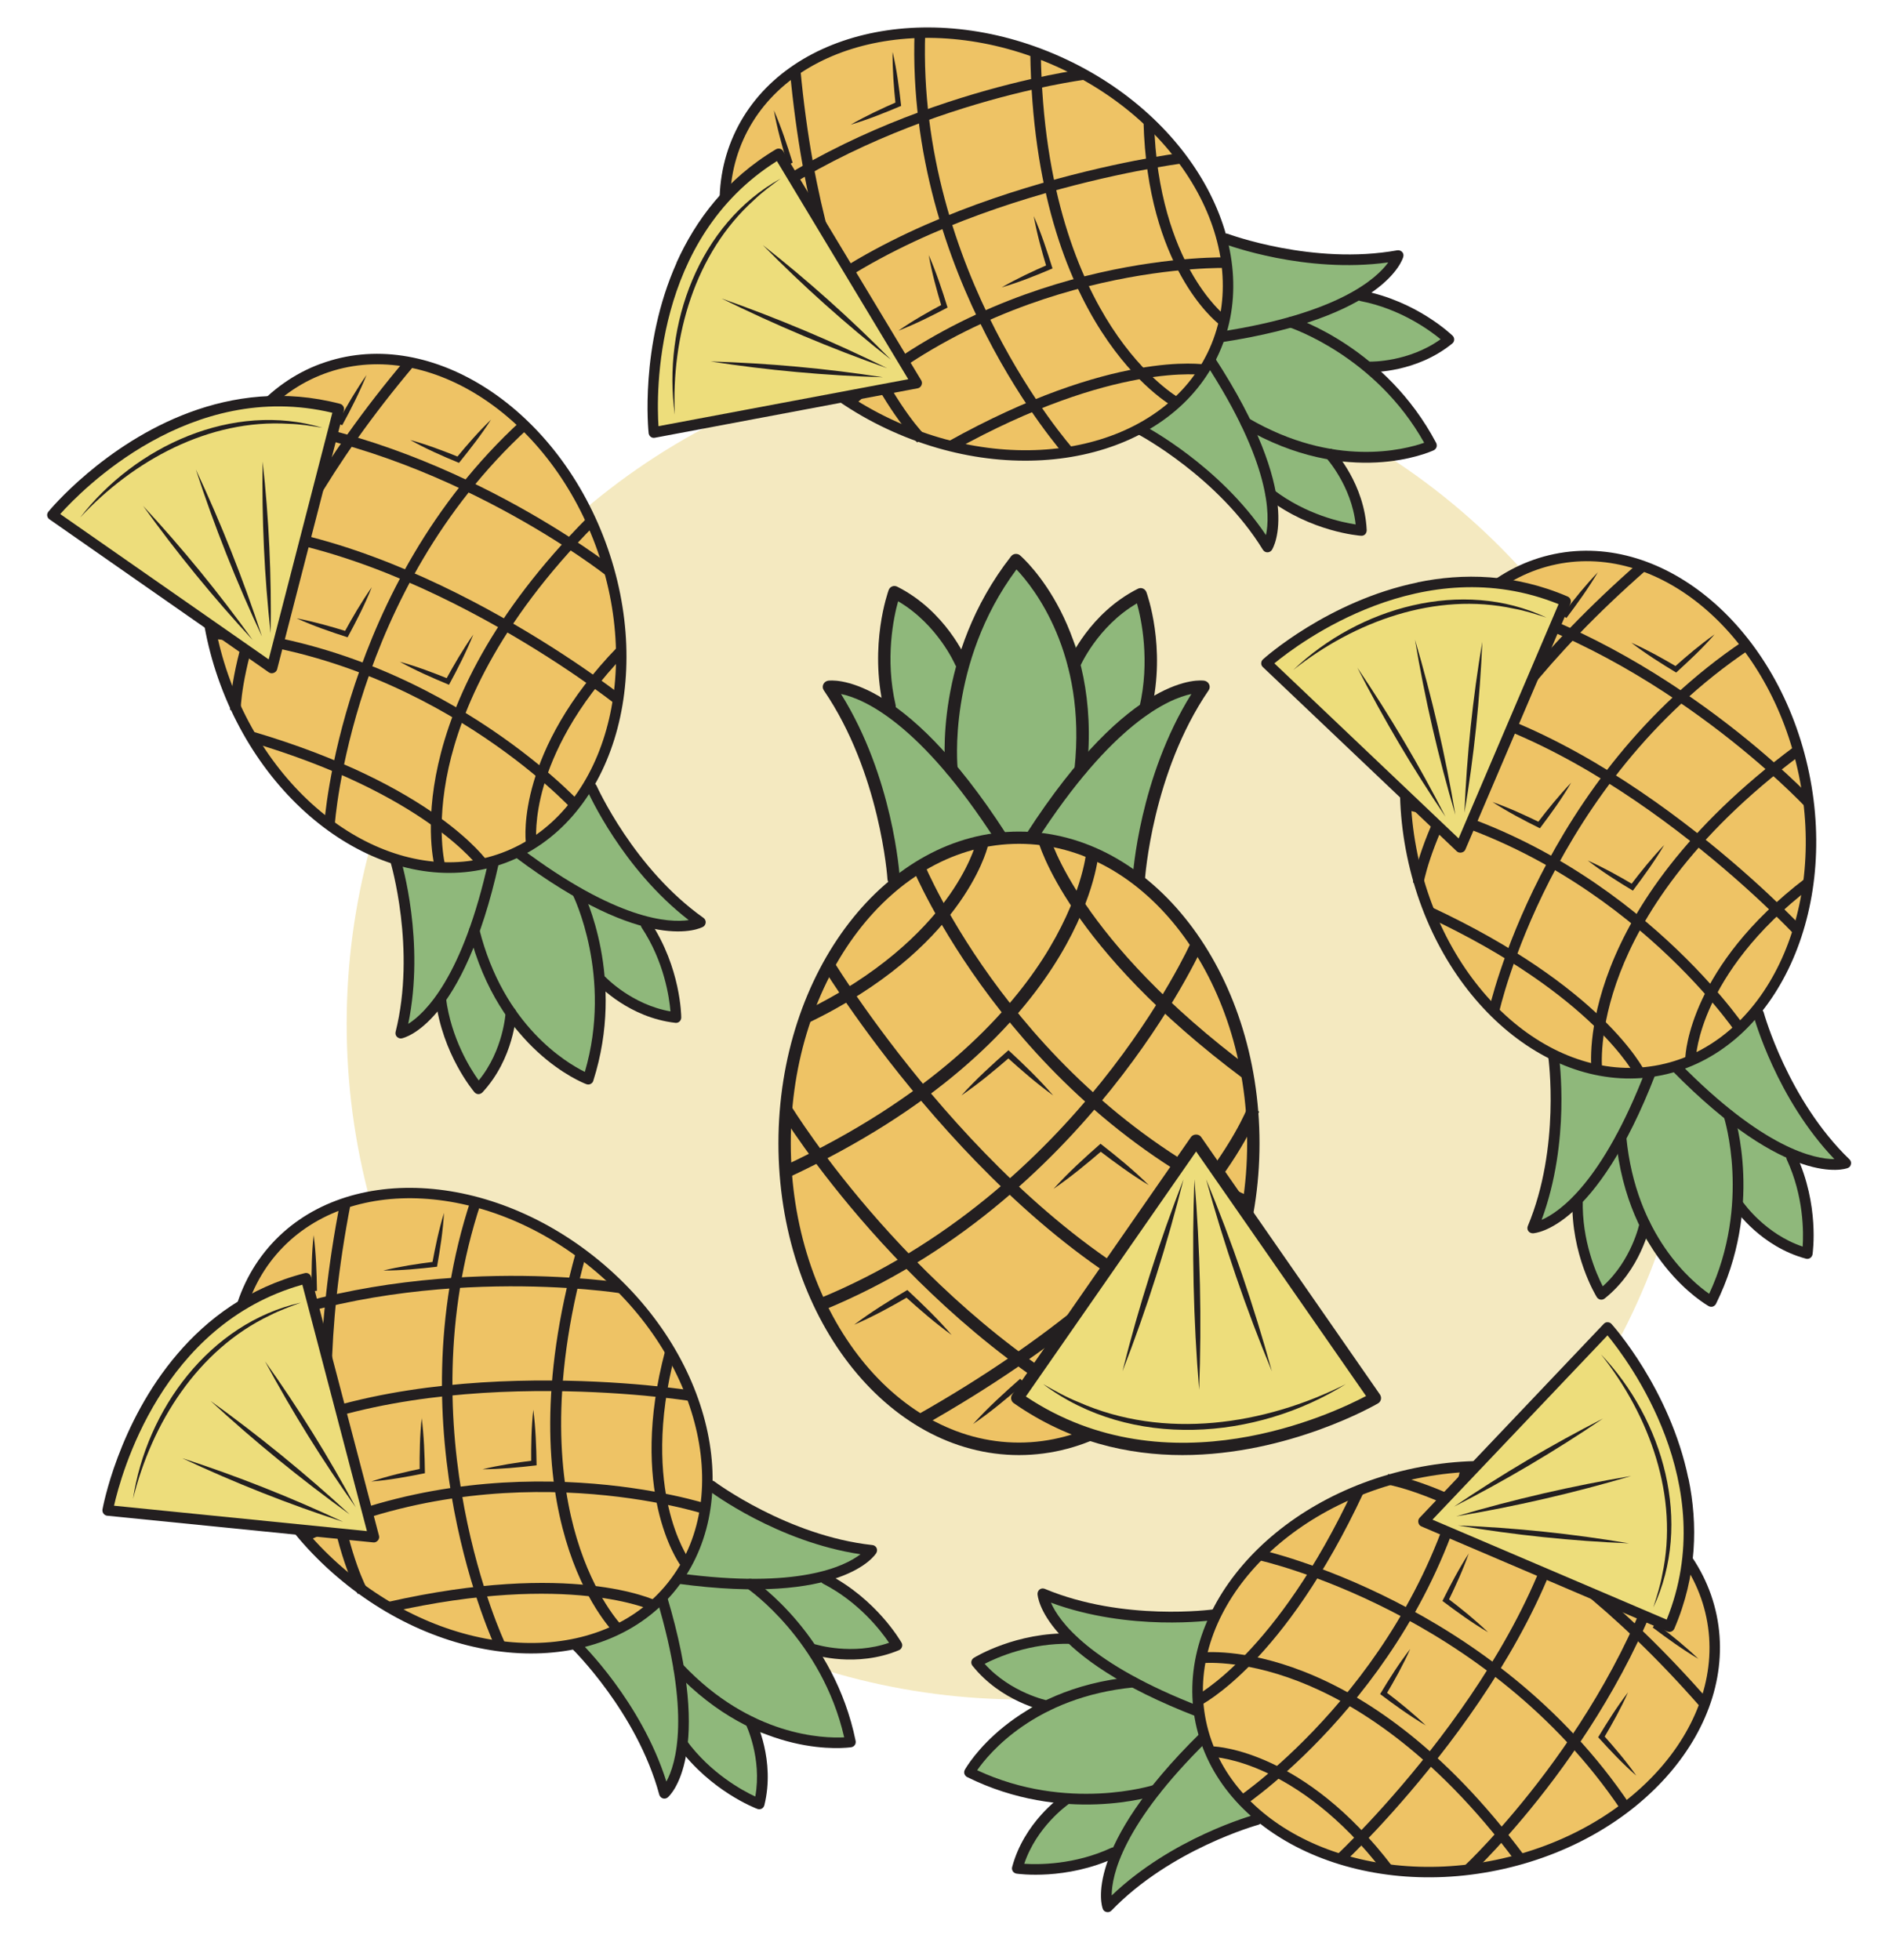
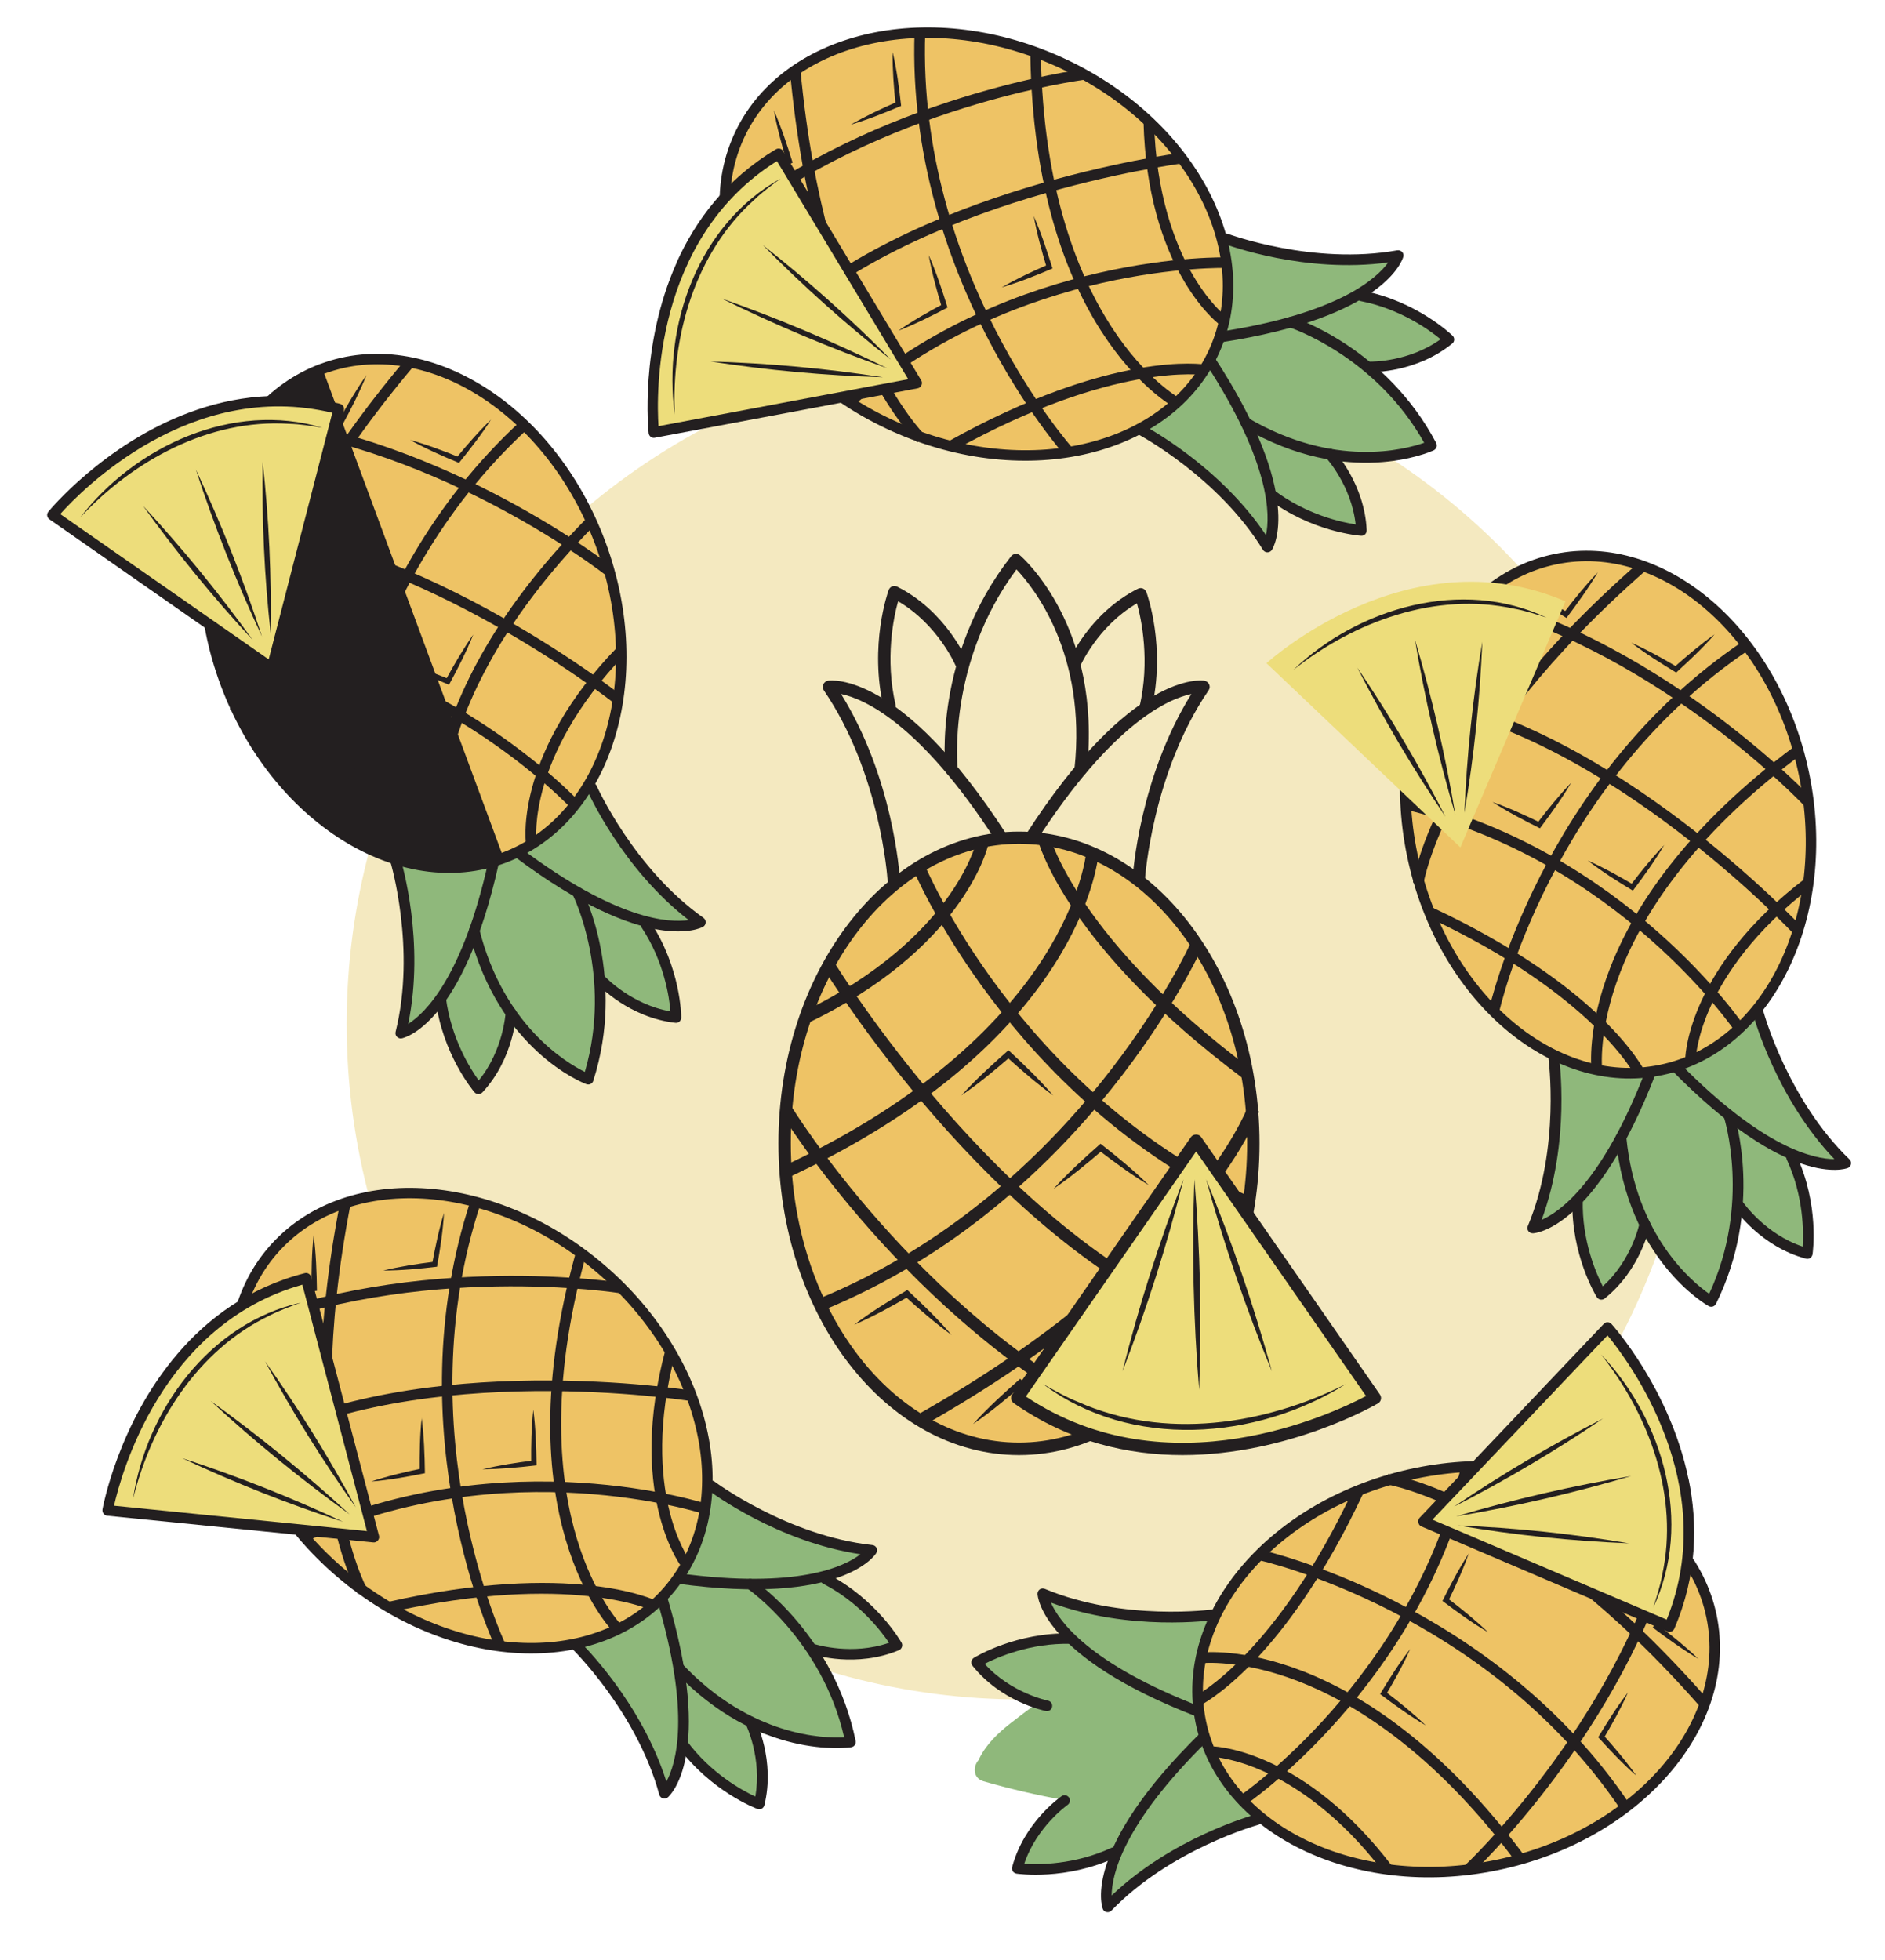
<svg xmlns="http://www.w3.org/2000/svg" id="Layer_1" viewBox="0 0 143.33 148.98">
  <defs>
    <style>.cls-1{fill:#eec365;}.cls-2{fill:#f4e9c0;}.cls-3{fill:#eddd7b;}.cls-4{fill:#8fb87b;}.cls-5{fill:#231f20;}</style>
  </defs>
  <circle class="cls-2" cx="77.71" cy="77.85" r="51.35" />
  <g>
-     <path class="cls-4" d="M89.12,52.36c-.65,.5-1.34,.96-2.06,1.38,.03-.1,.05-.2,.07-.29,.16-.8,.27-1.61,.33-2.42,.12-1.6,0-3.19-.29-4.77-.16-.86-1.4-1.14-1.96-.52-1.12,1.24-2.17,2.55-3.17,3.89-.41-.88-.81-1.75-1.24-2.62-.62-1.24-1.38-2.46-2.48-3.33-.04-.03-.08-.05-.12-.08-.45-.64-1.5-.87-1.96,.02-1.15,2.18-2.18,4.43-3.1,6.72-.33-.58-.67-1.16-1.04-1.72-.75-1.15-1.6-2.23-2.64-3.13-.59-.51-1.82-.43-1.96,.52-.38,2.51-.52,5.04-.38,7.57-.63-.39-1.25-.81-1.84-1.26-1.06-.8-2.41,.96-1.42,1.85,.69,.62,1.27,1.31,1.71,2.13,.51,.95,.71,2.02,.93,3.06,.48,2.3,.95,4.61,1.43,6.91,.16,.75,1.11,1.07,1.73,.7,4.53-2.67,10.76-3.91,15.16-.25,.8,.67,1.93,.22,2.01-.83,.31-4.24,1.68-8.34,3.94-11.95,.59-.94-.65-2.35-1.61-1.61Z" />
    <g>
      <ellipse class="cls-1" cx="77.48" cy="86.91" rx="17.82" ry="23.23" />
      <path class="cls-5" d="M77.48,110.62c-10.09,0-18.29-10.63-18.29-23.7s8.21-23.7,18.29-23.7,18.29,10.63,18.29,23.7-8.21,23.7-18.29,23.7Zm0-46.47c-9.57,0-17.35,10.21-17.35,22.76s7.78,22.76,17.35,22.76,17.35-10.21,17.35-22.76-7.78-22.76-17.35-22.76Z" />
    </g>
    <path class="cls-5" d="M94.76,91.89c-18.09-8.37-25.31-25.75-25.38-25.92l.87-.35c.07,.17,7.15,17.22,24.9,25.42l-.39,.85Z" />
    <path class="cls-5" d="M91.76,100.87c-16.36-6.41-29-27.02-29.13-27.23l.8-.49c.12,.2,12.6,20.55,28.67,26.84l-.34,.88Z" />
    <path class="cls-5" d="M84.74,108.43c-15.7-8.07-25.28-23.69-25.38-23.85l.8-.49c.09,.15,9.54,15.55,25,23.5l-.43,.84Z" />
    <path class="cls-5" d="M94.55,82.01c-13.42-10.02-15.57-17.88-15.65-18.21l.91-.24c.02,.08,2.19,7.91,15.31,17.7l-.56,.75Z" />
    <path class="cls-5" d="M62.53,99.64l-.36-.87c19.79-8.08,28.32-26.97,28.4-27.16l.86,.38c-.09,.19-8.76,19.43-28.91,27.65Z" />
    <path class="cls-5" d="M59.96,89.51l-.4-.85c11.3-5.26,16.96-11.47,19.72-15.75,2.98-4.63,3.31-8.06,3.31-8.1l.94,.08c-.05,.58-1.43,14.31-23.57,24.62Z" />
    <path class="cls-5" d="M61.43,77.79l-.41-.85c5.86-2.81,9.14-6.15,10.85-8.45,1.85-2.49,2.33-4.35,2.33-4.37l.91,.22c-.08,.32-2.04,7.86-13.69,13.44Z" />
    <path class="cls-5" d="M70.14,108.42l-.46-.82c20.73-11.71,25.14-23.31,25.18-23.42l.88,.32c-.17,.48-4.53,12.02-25.6,23.92Z" />
    <path class="cls-5" d="M73.1,83.28c1.11-1.23,2.34-2.35,3.58-3.44,1.18,1.09,2.34,2.21,3.4,3.44-1.26-.91-2.42-1.92-3.56-2.95h.31c-1.2,1.04-2.42,2.06-3.73,2.95h0Z" />
    <path class="cls-5" d="M80.11,90.38c1.11-1.23,2.33-2.34,3.57-3.43,1.27,.99,2.52,2.01,3.67,3.15-1.33-.8-2.58-1.72-3.81-2.66h.3c-1.2,1.03-2.42,2.04-3.73,2.94h0Z" />
    <path class="cls-5" d="M64.95,100.71c1.28-.97,2.66-1.82,4.04-2.64,1.17,1.09,2.32,2.2,3.37,3.42-1.26-.91-2.42-1.92-3.56-2.95l.28,.03c-1.34,.78-2.71,1.53-4.13,2.14h0Z" />
    <path class="cls-5" d="M73.99,108.26c1.11-1.23,2.34-2.35,3.58-3.44,1.18,1.09,2.34,2.21,3.4,3.44-1.26-.91-2.42-1.92-3.56-2.95h.31c-1.2,1.04-2.42,2.06-3.73,2.95h0Z" />
    <path class="cls-5" d="M67.95,67.28c-.25,0-.45-.19-.47-.44,0-.08-.55-8.08-4.84-14.36-.09-.13-.11-.3-.04-.45s.2-.25,.36-.28c.22-.03,5.57-.74,13.56,11.67,.14,.22,.08,.51-.14,.65-.22,.14-.51,.08-.65-.14-5.78-8.97-10.05-10.81-11.78-11.17,3.95,6.33,4.45,13.69,4.47,14.02,.02,.26-.18,.48-.44,.5h-.03Z" />
    <path class="cls-5" d="M86.59,67.28h-.03c-.26-.02-.46-.24-.44-.5,.02-.32,.52-7.69,4.47-14.02-1.73,.36-6,2.2-11.78,11.17-.14,.22-.43,.28-.65,.14-.22-.14-.28-.43-.14-.65,8-12.42,13.34-11.71,13.56-11.67,.16,.03,.29,.13,.36,.28s.05,.32-.04,.45c-4.29,6.27-4.83,14.28-4.84,14.36-.02,.25-.22,.44-.47,.44Z" />
    <path class="cls-5" d="M72.36,58.97c-.24,0-.44-.18-.47-.42-.04-.35-.9-8.73,4.99-16.26,.08-.1,.2-.17,.33-.18,.13-.01,.26,.03,.35,.11,.26,.22,6.25,5.55,5.08,16.33-.03,.26-.26,.44-.52,.42-.26-.03-.44-.26-.42-.52,.95-8.78-3.15-13.84-4.41-15.16-5.3,7.13-4.48,15.08-4.47,15.16,.03,.26-.16,.49-.42,.52-.02,0-.04,0-.05,0Z" />
    <path class="cls-5" d="M87.1,54.33s-.07,0-.11-.01c-.25-.06-.41-.31-.35-.56,.82-3.52,.15-6.68-.19-7.89-3.02,1.76-4.34,4.82-4.35,4.85-.1,.24-.38,.35-.62,.25-.24-.1-.35-.38-.25-.62,.06-.15,1.61-3.74,5.29-5.59,.12-.06,.26-.07,.38-.02,.12,.05,.22,.15,.27,.28,.06,.17,1.5,4.18,.38,8.95-.05,.22-.24,.36-.46,.36Z" />
    <path class="cls-5" d="M67.65,54.17c-.21,0-.41-.15-.46-.36-1.11-4.77,.32-8.78,.38-8.95,.05-.13,.14-.23,.27-.28,.12-.05,.26-.04,.38,.02,3.68,1.85,5.22,5.44,5.29,5.59,.1,.24-.01,.51-.25,.62-.24,.1-.51-.01-.62-.25-.01-.03-1.34-3.09-4.35-4.85-.34,1.21-1.01,4.36-.19,7.89,.06,.25-.1,.51-.35,.56-.04,0-.07,.01-.11,.01Z" />
    <g>
      <g>
        <path class="cls-3" d="M90.96,86.71l13.6,19.58s-14.7,8.76-27.2,0l13.6-19.58Z" />
        <path class="cls-5" d="M89.92,110.62c-4.11,0-8.61-.99-12.84-3.95-.21-.15-.26-.44-.12-.65l13.6-19.58c.18-.25,.6-.25,.77,0l13.6,19.58c.07,.11,.1,.24,.07,.37-.03,.13-.11,.24-.22,.3-.1,.06-6.74,3.93-14.88,3.93Zm-11.91-4.45c10.83,7.23,23.37,1.28,25.86-.04l-12.92-18.59-12.95,18.63Z" />
      </g>
      <path class="cls-5" d="M102.34,105.22c-6.83,4.28-16.38,5-23.03,0,.88,.5,1.76,1,2.69,1.37,6.51,2.89,14.13,1.76,20.34-1.37h0Z" />
      <path class="cls-5" d="M90.82,89.66c.44,5.31,.56,10.68,.36,16-.44-5.31-.56-10.68-.36-16h0Z" />
      <path class="cls-5" d="M91.71,89.66c1.97,4.74,3.64,9.64,5,14.59-1.97-4.75-3.64-9.64-5-14.59h0Z" />
      <path class="cls-5" d="M89.99,89.66c-1.24,4.95-2.79,9.84-4.64,14.59,1.24-4.95,2.79-9.84,4.64-14.59h0Z" />
    </g>
  </g>
  <g>
    <path class="cls-4" d="M97.09,39.68c-.16-.68-.28-1.38-.35-2.09,.07,.05,.14,.11,.2,.16,.56,.4,1.16,.77,1.77,1.1,1.2,.65,2.49,1.11,3.81,1.44,.72,.18,1.38-.69,1.09-1.35-.58-1.31-1.22-2.58-1.93-3.83,.82,0,1.65-.02,2.47-.06,1.18-.05,2.4-.22,3.46-.77,.04-.02,.07-.04,.1-.07,.66-.12,1.2-.86,.67-1.54-1.3-1.66-2.69-3.25-4.15-4.76,.57-.06,1.13-.12,1.7-.21,1.15-.18,2.3-.47,3.36-.97,.6-.28,.97-1.27,.28-1.71-1.82-1.18-3.75-2.16-5.76-2.94,.52-.36,1.06-.69,1.62-1,1-.55,.09-2.21-.94-1.75-.72,.32-1.46,.53-2.26,.59-.92,.06-1.82-.15-2.71-.35-1.96-.43-3.92-.87-5.88-1.3-.64-.14-1.22,.49-1.15,1.1,.5,4.46-.71,9.75-5.1,11.89-.8,.39-.85,1.42-.05,1.85,3.2,1.72,5.91,4.22,7.93,7.24,.53,.78,2.05,.31,1.81-.69Z" />
    <g>
      <ellipse class="cls-1" cx="74.24" cy="18.56" rx="15.21" ry="19.83" transform="translate(26.94 78.71) rotate(-65.85)" />
      <path class="cls-5" d="M55.79,10.28c3.52-7.85,14.67-10.53,24.84-5.97,10.18,4.56,15.59,14.67,12.07,22.52-3.52,7.85-14.67,10.53-24.84,5.97-10.18-4.56-15.59-14.67-12.07-22.52Zm36.18,16.22c3.34-7.45-1.89-17.08-11.67-21.46-9.77-4.38-20.44-1.89-23.78,5.57-3.34,7.45,1.89,17.08,11.67,21.46,9.77,4.38,20.44,1.89,23.78-5.57Z" />
    </g>
    <path class="cls-5" d="M64.33,30.28c12.83-11.17,28.89-10.72,29.05-10.71l-.03,.8c-.16,0-15.9-.44-28.49,10.51l-.53-.61Z" />
    <path class="cls-5" d="M58.39,24.8c10.7-10.5,31.17-13.15,31.37-13.17l.1,.8c-.2,.03-20.41,2.64-30.91,12.95l-.56-.57Z" />
    <path class="cls-5" d="M54.96,16.7c11.77-9.41,27.27-11.42,27.43-11.44l.1,.8c-.15,.02-15.44,2-27.03,11.27l-.5-.63Z" />
    <path class="cls-5" d="M72.1,33.56c12.49-6.96,19.36-5.88,19.65-5.83l-.13,.79c-.07-.01-6.92-1.06-19.12,5.74l-.39-.7Z" />
    <path class="cls-5" d="M69.55,2.47l.8,.03c-.62,18.23,11.12,31.47,11.23,31.6l-.6,.54c-.12-.13-12.07-13.6-11.44-32.17Z" />
    <path class="cls-5" d="M78.34,4.01h.8c.15,10.63,3.01,17.2,5.38,20.85,2.56,3.94,5.12,5.39,5.15,5.4l-.39,.7c-.43-.24-10.65-6.11-10.94-26.95Z" />
    <path class="cls-5" d="M86.95,9.25l.8-.02c.14,5.55,1.6,9.26,2.79,11.4,1.29,2.31,2.57,3.33,2.59,3.34l-.49,.63c-.22-.17-5.41-4.33-5.69-15.35Z" />
    <path class="cls-5" d="M60.06,5.34l.8-.07c1.88,20.23,9.37,27.71,9.45,27.79l-.56,.58c-.32-.31-7.78-7.72-9.69-28.29Z" />
    <path class="cls-5" d="M78.6,16.42c.57,1.3,1.01,2.64,1.43,3.99-1.27,.54-2.54,1.05-3.87,1.44,1.15-.66,2.34-1.22,3.54-1.74l-.11,.24c-.39-1.3-.75-2.6-.99-3.94h0Z" />
    <path class="cls-5" d="M70.62,19.4c.57,1.29,1.01,2.63,1.43,3.98-1.22,.64-2.45,1.26-3.74,1.76,1.09-.76,2.24-1.41,3.4-2.03l-.1,.24c-.39-1.3-.75-2.6-.99-3.94h0Z" />
    <path class="cls-5" d="M67.88,3.98c.31,1.34,.49,2.7,.64,4.07-1.26,.53-2.52,1.04-3.84,1.43,1.15-.66,2.34-1.22,3.54-1.74l-.12,.21c-.14-1.32-.24-2.64-.23-3.96h0Z" />
    <path class="cls-5" d="M58.84,8.38c.57,1.3,1.01,2.64,1.43,3.99-1.27,.54-2.54,1.05-3.87,1.44,1.15-.66,2.34-1.22,3.54-1.74l-.11,.24c-.39-1.3-.75-2.6-.99-3.94h0Z" />
    <path class="cls-5" d="M92.86,17.99c.09-.19,.31-.29,.51-.21,.06,.02,6.48,2.4,12.87,1.25,.14-.02,.27,.02,.37,.12s.13,.24,.09,.38c-.05,.19-1.37,4.59-13.83,6.49-.22,.03-.42-.12-.46-.34-.03-.22,.12-.42,.34-.46,9-1.37,11.93-4.05,12.81-5.27-6.31,.87-12.22-1.32-12.47-1.41-.21-.08-.31-.31-.23-.52v-.02Z" />
    <path class="cls-5" d="M86.35,32.5v-.02c.11-.2,.36-.27,.55-.17,.24,.13,5.81,3.08,9.36,8.37,.32-1.47,.38-5.44-4.59-13.07-.12-.19-.07-.43,.12-.56,.19-.12,.43-.07,.56,.12,6.88,10.56,4.46,14.48,4.36,14.64-.08,.11-.2,.18-.34,.18s-.26-.07-.34-.19c-3.39-5.53-9.43-8.75-9.49-8.78-.19-.1-.27-.33-.18-.52Z" />
    <path class="cls-5" d="M97.79,24.33c.08-.18,.29-.28,.49-.22,.29,.09,7.11,2.35,10.92,9.56,.05,.1,.06,.21,.03,.32-.04,.1-.11,.19-.21,.24-.26,.12-6.5,2.93-14.49-1.74-.19-.11-.25-.35-.14-.55,.11-.19,.36-.26,.55-.14,6.51,3.8,11.87,2.38,13.35,1.86-3.7-6.61-10.18-8.75-10.24-8.77-.21-.07-.33-.29-.26-.5,0-.01,.01-.03,.02-.04Z" />
    <path class="cls-5" d="M96.26,37.42s.03-.05,.05-.08c.13-.18,.39-.21,.56-.08,2.46,1.87,5.15,2.45,6.21,2.61-.32-2.96-2.24-5.06-2.26-5.08-.15-.16-.14-.42,.02-.57,.16-.15,.42-.14,.57,.02,.1,.1,2.35,2.56,2.51,6.07,0,.11-.04,.23-.12,.31-.08,.08-.19,.12-.31,.11-.15-.01-3.78-.29-7.1-2.83-.15-.11-.2-.32-.12-.48Z" />
    <path class="cls-5" d="M103.17,22.33c.07-.17,.26-.27,.44-.23,4.11,.8,6.73,3.32,6.84,3.42,.08,.08,.13,.19,.12,.31,0,.11-.06,.22-.15,.29-2.73,2.22-6.06,2.17-6.2,2.17-.22,0-.4-.19-.39-.41,0-.22,.19-.4,.41-.39,.03,0,2.88,.04,5.3-1.7-.83-.68-3.05-2.31-6.08-2.9-.22-.04-.36-.25-.32-.47,0-.03,.02-.06,.03-.09Z" />
    <g>
      <g>
        <path class="cls-3" d="M69.7,29.12l-20,3.76s-1.69-14.5,9.5-21.18l10.5,17.43Z" />
        <path class="cls-5" d="M51.44,19.97c1.44-3.2,3.77-6.36,7.56-8.62,.19-.11,.44-.05,.55,.14l10.5,17.43c.14,.23-.01,.55-.27,.6l-19.99,3.76c-.11,.02-.22,0-.31-.07-.09-.07-.15-.17-.16-.28-.01-.1-.71-6.62,2.13-12.96Zm7.63-7.72c-9.41,5.91-9.16,17.75-9,20.15l18.99-3.57-9.99-16.59Z" />
      </g>
      <path class="cls-5" d="M51.31,31.52c-.95-6.81,1.83-14.5,8.04-17.94-.69,.51-1.39,1.02-2.01,1.62-4.52,4.06-6.3,10.39-6.03,16.32h0Z" />
      <path class="cls-5" d="M67.45,27.99c-4.29-1.51-8.51-3.29-12.59-5.3,4.29,1.51,8.51,3.29,12.59,5.3h0Z" />
      <path class="cls-5" d="M67.14,28.68c-4.38-.13-8.78-.53-13.11-1.2,4.38,.13,8.78,.53,13.11,1.2h0Z" />
      <path class="cls-5" d="M67.74,27.34c-3.42-2.69-6.69-5.61-9.74-8.71,3.42,2.69,6.69,5.61,9.74,8.71h0Z" />
    </g>
  </g>
  <g>
    <path class="cls-4" d="M32.33,77.73c.37-.6,.79-1.17,1.24-1.71,0,.09,.02,.17,.03,.25,.11,.68,.26,1.37,.45,2.03,.38,1.31,.95,2.55,1.64,3.73,.38,.64,1.46,.5,1.73-.17,.53-1.33,.98-2.68,1.38-4.05,.58,.58,1.17,1.16,1.77,1.73,.86,.81,1.83,1.56,2.97,1.93,.04,.01,.08,.02,.12,.03,.55,.38,1.45,.25,1.57-.6,.27-2.09,.43-4.19,.49-6.3,.44,.37,.88,.73,1.34,1.07,.94,.69,1.94,1.31,3.04,1.72,.62,.23,1.58-.19,1.42-1-.44-2.13-1.08-4.19-1.94-6.17,.62,.12,1.24,.27,1.85,.46,1.09,.33,1.64-1.48,.59-1.9-.74-.29-1.4-.67-2-1.2-.69-.61-1.17-1.4-1.65-2.17-1.06-1.7-2.13-3.4-3.19-5.11-.35-.55-1.2-.53-1.59-.05-2.83,3.48-7.45,6.32-12.05,4.69-.84-.3-1.61,.39-1.36,1.26,1.01,3.49,1.13,7.18,.39,10.73-.19,.92,1.22,1.68,1.76,.81Z" />
    <g>
      <ellipse class="cls-1" cx="31.4" cy="46.63" rx="15.21" ry="19.83" transform="translate(-14.24 13.81) rotate(-20.33)" />
-       <path class="cls-5" d="M24.38,27.66c8.07-2.99,17.79,3.09,21.66,13.55,3.87,10.46,.46,21.4-7.61,24.39s-17.79-3.09-21.67-13.55c-3.87-10.46-.46-21.4,7.61-24.39Zm13.77,37.18c7.66-2.84,10.86-13.31,7.14-23.36s-12.98-15.91-20.63-13.07c-7.66,2.84-10.86,13.32-7.14,23.36,3.72,10.04,12.98,15.91,20.63,13.07Z" />
+       <path class="cls-5" d="M24.38,27.66c8.07-2.99,17.79,3.09,21.66,13.55,3.87,10.46,.46,21.4-7.61,24.39s-17.79-3.09-21.67-13.55c-3.87-10.46-.46-21.4,7.61-24.39Zm13.77,37.18c7.66-2.84,10.86-13.31,7.14-23.36s-12.98-15.91-20.63-13.07Z" />
    </g>
    <path class="cls-5" d="M16.1,47.77c16.96,1.33,27.88,13.1,27.99,13.22l-.59,.54c-.11-.12-10.83-11.66-27.46-12.97l.06-.8Z" />
    <path class="cls-5" d="M15.84,39.69c14.99,.28,31.22,13.03,31.38,13.16l-.5,.63c-.16-.13-16.18-12.71-30.9-12.98v-.8Z" />
    <path class="cls-5" d="M19.22,31.57c14.96,1.81,27.25,11.46,27.38,11.56l-.5,.63c-.12-.1-12.25-9.62-26.97-11.39l.1-.8Z" />
    <path class="cls-5" d="M19.19,55.61c13.71,4.04,17.76,9.7,17.93,9.94l-.66,.46c-.04-.06-4.09-5.68-17.49-9.62l.23-.77Z" />
    <path class="cls-5" d="M39.59,32.01l.54,.59c-13.44,12.33-14.67,29.98-14.68,30.16l-.8-.05c.01-.18,1.25-18.14,14.94-30.7Z" />
    <path class="cls-5" d="M44.65,39.36l.57,.56c-7.49,7.56-10.17,14.21-11.11,18.45-1.01,4.59-.26,7.43-.25,7.46l-.77,.22c-.13-.48-3.1-11.88,11.56-26.69Z" />
    <path class="cls-5" d="M46.95,49.18l.58,.56c-3.86,3.99-5.49,7.63-6.18,9.98-.74,2.54-.57,4.17-.57,4.19l-.8,.09c-.03-.28-.7-6.9,6.97-14.81Z" />
    <path class="cls-5" d="M30.9,27.25l.61,.52c-13.12,15.52-13.21,26.1-13.21,26.21h-.8c0-.43,.06-10.95,13.4-26.73Z" />
    <path class="cls-5" d="M35.99,48.24c-.53,1.31-1.17,2.57-1.85,3.82-1.27-.53-2.53-1.08-3.74-1.75,1.28,.35,2.51,.82,3.73,1.31l-.25,.09c.65-1.19,1.33-2.36,2.11-3.47h0Z" />
    <path class="cls-5" d="M28.27,44.64c-.52,1.31-1.17,2.57-1.84,3.81-1.31-.42-2.61-.87-3.87-1.44,1.31,.25,2.58,.61,3.84,1l-.24,.1c.65-1.19,1.33-2.36,2.11-3.47h0Z" />
    <path class="cls-5" d="M37.35,31.88c-.74,1.16-1.59,2.24-2.45,3.31-1.26-.52-2.51-1.07-3.71-1.74,1.28,.35,2.51,.82,3.73,1.31l-.23,.06c.84-1.02,1.71-2.02,2.67-2.94h0Z" />
    <path class="cls-5" d="M27.87,28.51c-.53,1.31-1.17,2.57-1.85,3.82-1.27-.53-2.53-1.08-3.74-1.75,1.28,.35,2.51,.82,3.73,1.31l-.25,.09c.65-1.19,1.33-2.36,2.11-3.47h0Z" />
    <path class="cls-5" d="M44.85,59.52c.2-.07,.42,.02,.51,.21,.03,.06,2.83,6.3,8.13,10.05,.11,.08,.18,.21,.17,.35s-.08,.26-.2,.33c-.17,.09-4.24,2.24-14.31-5.32-.18-.13-.21-.38-.08-.56,.13-.18,.38-.21,.56-.08,7.28,5.47,11.24,5.67,12.74,5.45-5.04-3.89-7.62-9.64-7.73-9.89-.09-.2,0-.44,.2-.53h.02Z" />
    <path class="cls-5" d="M29.94,65.04h.02c.21-.07,.44,.05,.5,.26,.08,.26,1.87,6.3,.58,12.54,1.27-.8,4.15-3.54,6.11-12.43,.05-.22,.26-.35,.48-.31,.22,.05,.35,.26,.31,.48-2.72,12.31-7.2,13.32-7.39,13.36-.13,.03-.27-.02-.37-.12s-.13-.24-.1-.37c1.57-6.29-.37-12.86-.39-12.92-.06-.2,.05-.42,.24-.49Z" />
    <path class="cls-5" d="M43.78,67.48c.19-.07,.4,.01,.5,.2,.14,.27,3.31,6.72,.83,14.49-.03,.11-.11,.19-.21,.24-.1,.05-.21,.05-.32,.01-.27-.1-6.64-2.59-8.91-11.56-.05-.21,.07-.43,.29-.49,.21-.05,.43,.08,.49,.29,1.84,7.31,6.62,10.14,8.02,10.83,2.13-7.27-.88-13.4-.92-13.46-.1-.2-.02-.44,.18-.54,.01,0,.03-.01,.04-.02Z" />
    <path class="cls-5" d="M33.37,75.55s.06-.02,.09-.02c.22-.03,.42,.13,.45,.35,.39,3.06,1.86,5.39,2.49,6.26,1.89-2.3,2.04-5.14,2.05-5.17,.01-.22,.2-.39,.42-.38,.22,0,.39,.2,.38,.42,0,.14-.18,3.47-2.57,6.04-.08,.08-.19,.13-.3,.13-.11,0-.22-.05-.3-.14-.1-.12-2.44-2.9-2.96-7.05-.02-.19,.09-.36,.26-.43Z" />
    <path class="cls-5" d="M48.98,69.92c.17-.06,.37,0,.47,.16,2.31,3.49,2.35,7.12,2.35,7.28,0,.11-.05,.22-.13,.3-.09,.08-.2,.11-.31,.1-3.5-.39-5.79-2.81-5.89-2.91-.15-.16-.14-.41,.02-.57,.16-.15,.42-.14,.57,.02,.02,.02,1.99,2.08,4.92,2.59-.09-1.07-.48-3.79-2.19-6.37-.12-.18-.07-.43,.11-.56,.03-.02,.05-.03,.08-.04Z" />
    <g>
      <g>
        <path class="cls-3" d="M20.68,50.79L3.99,39.15s9.17-11.36,21.77-8.06l-5.08,19.7Z" />
        <path class="cls-5" d="M14.42,31.35c3.29-1.22,7.18-1.76,11.44-.65,.21,.06,.34,.27,.29,.49l-5.08,19.7c-.07,.25-.4,.38-.62,.23L3.76,39.48c-.09-.06-.15-.16-.17-.27-.02-.11,.02-.22,.09-.31,.06-.08,4.23-5.14,10.74-7.55Zm10.85,.03c-10.81-2.58-19.08,5.9-20.69,7.7l15.85,11.05,4.84-18.75Z" />
      </g>
      <path class="cls-5" d="M6.09,39.35c4.2-5.45,11.63-8.86,18.43-6.83-.85-.14-1.7-.28-2.56-.3-6.06-.38-11.83,2.78-15.87,7.13h0Z" />
      <path class="cls-5" d="M19.92,48.39c-1.93-4.12-3.62-8.38-5.03-12.7,1.93,4.12,3.62,8.38,5.03,12.7h0Z" />
      <path class="cls-5" d="M19.21,48.65c-2.98-3.21-5.77-6.63-8.33-10.19,2.98,3.21,5.77,6.63,8.33,10.19h0Z" />
      <path class="cls-5" d="M20.58,48.14c-.48-4.32-.68-8.7-.61-13.05,.48,4.32,.68,8.7,.61,13.05h0Z" />
    </g>
  </g>
  <g>
    <path class="cls-4" d="M51.74,134.7c.04-.7,.12-1.41,.25-2.1,.05,.07,.1,.14,.15,.21,.43,.55,.89,1.07,1.38,1.55,.97,.96,2.07,1.77,3.25,2.45,.64,.38,1.52-.28,1.43-.99-.19-1.42-.45-2.82-.77-4.21,.79,.22,1.59,.44,2.39,.64,1.15,.29,2.36,.47,3.54,.23,.04,0,.08-.02,.12-.04,.67,.07,1.39-.49,1.08-1.29-.78-1.96-1.66-3.87-2.64-5.74,.56,.11,1.12,.21,1.69,.28,1.16,.15,2.34,.2,3.5,.02,.66-.1,1.29-.94,.75-1.56-1.42-1.64-2.99-3.13-4.7-4.44,.6-.2,1.22-.36,1.84-.5,1.11-.24,.71-2.09-.41-1.95-.78,.1-1.55,.1-2.33-.07-.9-.2-1.7-.66-2.5-1.1-1.76-.97-3.52-1.94-5.28-2.9-.57-.31-1.31,.13-1.41,.73-.77,4.42-3.43,9.15-8.24,9.97-.88,.15-1.21,1.13-.57,1.76,2.58,2.55,4.48,5.72,5.57,9.18,.28,.9,1.88,.88,1.93-.15Z" />
    <g>
      <ellipse class="cls-1" cx="35.77" cy="108" rx="15.21" ry="19.83" transform="translate(-69.58 65.04) rotate(-49.49)" />
      <path class="cls-5" d="M20.39,94.86c5.59-6.54,17.04-5.97,25.52,1.27,8.48,7.24,10.83,18.46,5.24,25.01s-17.04,5.98-25.52-1.27c-8.48-7.24-10.83-18.46-5.24-25.01Zm30.15,25.76c5.3-6.21,2.99-16.92-5.15-23.88-8.14-6.96-19.08-7.57-24.39-1.36-5.3,6.21-2.99,16.92,5.15,23.88,8.14,6.96,19.08,7.57,24.39,1.36Z" />
    </g>
    <path class="cls-5" d="M22.96,116.45c15.46-7.1,30.73-2.14,30.89-2.09l-.25,.76c-.15-.05-15.13-4.9-30.3,2.06l-.33-.73Z" />
    <path class="cls-5" d="M18.8,109.52c13.23-7.07,33.61-3.84,33.81-3.8l-.13,.79c-.2-.03-20.32-3.22-33.31,3.72l-.38-.71Z" />
    <path class="cls-5" d="M17.79,100.78c13.94-5.71,29.39-3.27,29.54-3.25l-.13,.79c-.15-.02-15.38-2.43-29.11,3.2l-.3-.74Z" />
    <path class="cls-5" d="M29.48,121.79c13.94-3.16,20.23-.19,20.5-.06l-.35,.72c-.06-.03-6.34-2.96-19.97,.12l-.18-.78Z" />
    <path class="cls-5" d="M35.79,91.24l.76,.25c-5.73,17.32,1.8,33.33,1.88,33.49l-.72,.35c-.08-.16-7.75-16.45-1.92-34.09Z" />
    <path class="cls-5" d="M43.79,95.19l.77,.21c-2.85,10.25-1.96,17.36-.71,21.53,1.35,4.5,3.4,6.61,3.42,6.64l-.57,.56c-.35-.35-8.5-8.86-2.91-28.94Z" />
    <path class="cls-5" d="M50.58,102.64l.78,.21c-1.43,5.36-1.08,9.33-.53,11.72,.59,2.58,1.53,3.92,1.54,3.93l-.65,.47c-.16-.23-3.97-5.68-1.13-16.33Z" />
    <path class="cls-5" d="M25.88,91.32l.79,.15c-3.89,19.94,1.19,29.23,1.24,29.32l-.7,.4c-.22-.38-5.29-9.6-1.33-29.87Z" />
    <path class="cls-5" d="M40.55,107.17c.18,1.4,.23,2.82,.25,4.23-1.37,.16-2.73,.29-4.12,.3,1.29-.31,2.59-.51,3.89-.67l-.18,.2c-.01-1.35,.01-2.71,.16-4.06h0Z" />
    <path class="cls-5" d="M32.06,107.78c.18,1.4,.23,2.81,.25,4.22-1.35,.27-2.7,.52-4.08,.63,1.26-.42,2.55-.72,3.84-.99l-.16,.2c-.01-1.35,.01-2.71,.16-4.06h0Z" />
    <path class="cls-5" d="M33.76,92.22c-.08,1.37-.29,2.73-.53,4.08-1.36,.16-2.71,.29-4.09,.29,1.29-.31,2.59-.51,3.89-.67l-.17,.16c.24-1.3,.51-2.6,.9-3.87h0Z" />
    <path class="cls-5" d="M23.85,93.9c.18,1.4,.23,2.82,.25,4.23-1.37,.16-2.73,.29-4.12,.3,1.29-.31,2.59-.51,3.89-.67l-.18,.2c-.01-1.35,.01-2.71,.16-4.06h0Z" />
    <path class="cls-5" d="M53.79,112.7c.14-.16,.38-.19,.55-.06,.05,.04,5.55,4.12,11.99,4.82,.14,.01,.26,.1,.32,.22s.05,.27-.02,.39c-.1,.16-2.61,4.02-15.09,2.33-.22-.03-.37-.23-.34-.45,.03-.22,.23-.37,.45-.34,9.02,1.22,12.58-.53,13.78-1.45-6.3-.94-11.35-4.7-11.57-4.87-.18-.13-.21-.38-.08-.56l.02-.02Z" />
    <path class="cls-5" d="M43.46,124.79l.02-.02c.15-.16,.41-.16,.57,0,.2,.19,4.7,4.6,6.62,10.67,.72-1.32,1.9-5.11-.72-13.84-.06-.21,.06-.44,.27-.5,.21-.06,.44,.06,.5,.27,3.62,12.07,.2,15.15,.06,15.27-.1,.09-.25,.12-.38,.08s-.23-.15-.27-.28c-1.69-6.26-6.58-11.05-6.63-11.1-.15-.15-.16-.39-.03-.55Z" />
    <path class="cls-5" d="M56.74,120.17c.13-.15,.36-.19,.53-.07,.25,.17,6.16,4.26,7.79,12.25,.02,.11,0,.22-.06,.31-.06,.09-.16,.15-.27,.17-.29,.04-7.06,.97-13.41-5.75-.15-.16-.14-.41,.02-.57,.16-.15,.42-.14,.57,.02,5.17,5.48,10.72,5.63,12.28,5.55-1.69-7.39-7.3-11.27-7.36-11.31-.18-.12-.23-.37-.11-.56,0-.01,.02-.02,.03-.04Z" />
    <path class="cls-5" d="M51.58,132.3s.04-.04,.07-.06c.18-.13,.43-.09,.56,.09,1.83,2.49,4.25,3.8,5.22,4.25,.53-2.93-.72-5.49-.73-5.51-.1-.2-.02-.44,.18-.54,.2-.1,.44-.02,.54,.18,.06,.13,1.54,3.12,.7,6.53-.03,.11-.1,.21-.2,.26-.1,.05-.22,.06-.33,.02-.14-.05-3.54-1.35-6.02-4.71-.11-.15-.1-.36,.02-.5Z" />
    <path class="cls-5" d="M62.46,119.77c.12-.14,.32-.18,.49-.1,3.71,1.92,5.52,5.08,5.6,5.21,.06,.1,.07,.22,.03,.33-.04,.11-.12,.2-.22,.24-3.24,1.36-6.43,.37-6.56,.33-.21-.07-.33-.29-.26-.5,.07-.21,.29-.33,.5-.26,.03,0,2.75,.85,5.56-.13-.6-.89-2.27-3.08-5.01-4.49-.2-.1-.27-.34-.17-.54,.01-.03,.03-.05,.05-.08Z" />
    <g>
      <g>
        <path class="cls-3" d="M28.43,116.86l-20.24-2.03s2.47-14.39,15.08-17.65l5.16,19.68Z" />
        <path class="cls-5" d="M13.49,102.93c2.28-2.67,5.41-5.04,9.68-6.14,.21-.06,.43,.07,.49,.29l5.16,19.68c.07,.25-.17,.53-.43,.5l-20.24-2.03c-.11-.01-.21-.07-.28-.16-.07-.09-.09-.2-.08-.31,.02-.1,1.18-6.55,5.7-11.83Zm9.49-5.26c-10.7,3.02-13.78,14.45-14.31,16.8l19.23,1.93-4.91-18.73Z" />
      </g>
      <path class="cls-5" d="M10.11,113.98c1.01-6.8,5.84-13.4,12.77-14.95-.81,.3-1.62,.59-2.38,.98-5.48,2.62-8.97,8.2-10.39,13.96h0Z" />
      <path class="cls-5" d="M26.59,115.13c-3.69-2.66-7.24-5.55-10.58-8.63,3.69,2.66,7.24,5.55,10.58,8.63h0Z" />
      <path class="cls-5" d="M26.1,115.7c-4.17-1.35-8.27-2.98-12.24-4.84,4.17,1.35,8.27,2.98,12.24,4.84h0Z" />
      <path class="cls-5" d="M27.05,114.59c-2.52-3.54-4.84-7.27-6.9-11.1,2.52,3.54,4.84,7.27,6.9,11.1h0Z" />
    </g>
  </g>
  <g>
    <path class="cls-4" d="M118.52,92.82c.46-.53,.96-1.04,1.48-1.51,0,.09,0,.17,0,.26,0,.69,.05,1.39,.14,2.08,.18,1.35,.55,2.67,1.07,3.93,.28,.69,1.37,.71,1.73,.09,.72-1.23,1.38-2.5,1.97-3.8,.49,.66,.98,1.32,1.49,1.97,.73,.93,1.58,1.82,2.65,2.35,.04,.02,.08,.03,.11,.04,.49,.46,1.4,.47,1.64-.36,.58-2.02,1.06-4.08,1.43-6.15,.38,.43,.76,.85,1.16,1.25,.82,.83,1.73,1.59,2.75,2.16,.58,.32,1.6,.05,1.55-.77-.12-2.17-.44-4.3-.99-6.39,.6,.21,1.18,.46,1.76,.73,1.03,.49,1.85-1.22,.87-1.79-.68-.4-1.29-.88-1.8-1.49-.59-.71-.94-1.56-1.3-2.4-.8-1.84-1.59-3.69-2.39-5.53-.26-.6-1.11-.7-1.56-.29-3.32,3.02-8.32,5.13-12.62,2.83-.78-.42-1.65,.15-1.53,1.04,.48,3.6,.03,7.26-1.23,10.66-.33,.89,.95,1.85,1.62,1.07Z" />
    <g>
      <ellipse class="cls-1" cx="122.28" cy="61.93" rx="15.21" ry="19.83" transform="translate(-10 26.03) rotate(-11.68)" />
      <path class="cls-5" d="M118.18,42.12c8.43-1.74,17.12,5.73,19.38,16.65s-2.76,21.23-11.19,22.97c-8.43,1.74-17.12-5.73-19.38-16.65-2.26-10.92,2.76-21.23,11.19-22.97Zm8.03,38.83c8-1.65,12.74-11.53,10.57-22.02-2.17-10.49-10.44-17.68-18.43-16.03-8,1.65-12.74,11.53-10.57,22.02,2.17,10.49,10.44,17.68,18.43,16.03Z" />
    </g>
    <path class="cls-5" d="M106.97,60.75c16.57,3.87,25.6,17.15,25.68,17.28l-.67,.45c-.09-.13-8.95-13.15-25.2-16.95l.18-.78Z" />
    <path class="cls-5" d="M107.94,52.73c14.78,2.53,28.91,17.57,29.05,17.73l-.59,.55c-.14-.15-14.08-15-28.59-17.48l.13-.79Z" />
    <path class="cls-5" d="M112.49,45.2c14.52,4.03,25.22,15.43,25.33,15.55l-.59,.55c-.1-.11-10.66-11.35-24.95-15.32l.21-.77Z" />
    <path class="cls-5" d="M108.86,68.97c12.95,6.05,16.1,12.26,16.23,12.52l-.72,.35c-.03-.06-3.19-6.23-15.85-12.14l.34-.73Z" />
    <path class="cls-5" d="M132.57,48.71l.45,.67c-15.14,10.17-19.01,27.43-19.04,27.61l-.78-.17c.04-.18,3.96-17.75,19.38-28.1Z" />
    <path class="cls-5" d="M136.47,56.73l.48,.64c-8.54,6.35-12.2,12.52-13.76,16.57-1.69,4.38-1.37,7.31-1.37,7.34l-.8,.1c-.06-.49-1.28-12.21,15.45-24.65Z" />
    <path class="cls-5" d="M137.26,66.78l.49,.64c-4.42,3.36-6.57,6.71-7.61,8.94-1.12,2.4-1.19,4.04-1.19,4.05l-.8-.03c.01-.28,.35-6.92,9.12-13.6Z" />
    <path class="cls-5" d="M124.7,42.69l.53,.6c-15.3,13.37-16.98,23.82-17,23.92l-.79-.11c.06-.44,1.71-10.83,17.26-24.41Z" />
    <path class="cls-5" d="M126.56,64.21c-.72,1.22-1.55,2.37-2.4,3.5-1.18-.71-2.34-1.44-3.43-2.29,1.21,.54,2.36,1.18,3.49,1.85l-.26,.05c.82-1.08,1.67-2.13,2.61-3.11h0Z" />
    <path class="cls-5" d="M119.48,59.48c-.71,1.22-1.54,2.36-2.39,3.49-1.23-.61-2.45-1.25-3.61-2,1.25,.44,2.45,.99,3.64,1.57l-.25,.06c.82-1.08,1.67-2.13,2.61-3.11h0Z" />
    <path class="cls-5" d="M130.37,48.23c-.9,1.04-1.91,1.98-2.92,2.9-1.17-.71-2.32-1.43-3.41-2.27,1.21,.54,2.36,1.18,3.49,1.85l-.24,.02c.99-.88,2-1.74,3.08-2.5h0Z" />
    <path class="cls-5" d="M121.51,43.48c-.72,1.22-1.55,2.37-2.4,3.5-1.18-.71-2.34-1.44-3.43-2.29,1.21,.54,2.36,1.18,3.49,1.85l-.26,.05c.82-1.08,1.67-2.13,2.61-3.11h0Z" />
    <path class="cls-5" d="M133.64,76.69c.21-.04,.41,.08,.47,.29,.02,.07,1.85,6.66,6.52,11.16,.1,.1,.14,.23,.11,.37s-.12,.25-.25,.29c-.18,.07-4.52,1.58-13.35-7.41-.16-.16-.15-.41,0-.57,.16-.16,.41-.15,.57,0,6.38,6.5,10.26,7.3,11.77,7.3-4.4-4.61-6.08-10.68-6.16-10.94-.06-.21,.07-.43,.28-.49h.02Z" />
    <path class="cls-5" d="M118.06,79.91h.02c.22-.04,.42,.12,.45,.34,.04,.27,.9,6.51-1.31,12.49,1.38-.6,4.63-2.87,7.91-11.37,.08-.21,.31-.31,.52-.23,.21,.08,.31,.31,.23,.52-4.54,11.76-9.13,12.09-9.32,12.1-.14,0-.27-.06-.35-.17s-.09-.26-.04-.38c2.5-5.98,1.57-12.76,1.56-12.83-.03-.21,.11-.41,.32-.45Z" />
    <path class="cls-5" d="M131.38,84.4c.2-.04,.4,.07,.46,.27,.09,.29,2.26,7.14-1.36,14.45-.05,.1-.14,.17-.24,.21-.1,.03-.22,.02-.31-.03-.25-.14-6.18-3.56-7.07-12.77-.02-.22,.14-.41,.36-.44,.22-.02,.42,.14,.44,.36,.73,7.5,5.02,11.02,6.3,11.91,3.2-6.87,1.14-13.38,1.12-13.44-.07-.21,.05-.44,.26-.51,.01,0,.03,0,.04-.01Z" />
    <path class="cls-5" d="M119.87,90.82s.06,0,.09,0c.22,0,.4,.19,.39,.41-.08,3.09,1.03,5.61,1.52,6.56,2.22-1.99,2.79-4.78,2.8-4.81,.04-.22,.25-.36,.47-.32,.22,.04,.36,.25,.32,.47-.03,.14-.7,3.4-3.45,5.59-.09,.07-.21,.1-.32,.08-.11-.02-.21-.09-.27-.18-.08-.13-1.97-3.23-1.86-7.41,0-.19,.14-.35,.32-.38Z" />
    <path class="cls-5" d="M136.15,87.59c.18-.04,.37,.05,.44,.22,1.76,3.8,1.25,7.39,1.23,7.55-.02,.11-.08,.21-.18,.28-.1,.06-.21,.08-.32,.05-3.4-.91-5.31-3.65-5.39-3.76-.13-.18-.08-.43,.1-.56,.18-.13,.43-.08,.56,.1,.02,.02,1.65,2.35,4.48,3.3,.07-1.07,.09-3.82-1.21-6.62-.09-.2,0-.44,.2-.53,.03-.01,.06-.02,.09-.03Z" />
    <g>
      <g>
        <path class="cls-3" d="M111.05,64.43l-14.75-14.01s10.77-9.86,22.73-4.7l-7.99,18.71Z" />
-         <path class="cls-5" d="M107.79,44.27c3.44-.71,7.36-.66,11.41,1.08,.2,.09,.3,.32,.21,.53l-7.99,18.71c-.1,.24-.46,.31-.65,.13l-14.75-14.01c-.08-.08-.13-.18-.12-.29,0-.11,.05-.22,.13-.29,.07-.07,4.95-4.45,11.76-5.85Zm10.72,1.66c-10.3-4.17-19.75,2.97-21.61,4.5l14.01,13.31,7.6-17.81Z" />
      </g>
      <path class="cls-5" d="M98.34,50.93c4.97-4.75,12.83-7.01,19.25-3.98-.82-.26-1.64-.53-2.49-.68-5.94-1.29-12.11,.97-16.76,4.66h0Z" />
      <path class="cls-5" d="M110.66,61.94c-1.29-4.36-2.32-8.82-3.07-13.31,1.29,4.36,2.32,8.82,3.07,13.31h0Z" />
      <path class="cls-5" d="M109.91,62.09c-2.46-3.63-4.71-7.43-6.7-11.33,2.46,3.63,4.71,7.43,6.7,11.33h0Z" />
      <path class="cls-5" d="M111.35,61.79c.18-4.35,.63-8.71,1.36-13-.18,4.35-.63,8.71-1.36,13h0Z" />
    </g>
  </g>
  <g>
    <path class="cls-4" d="M79.84,123.14c.53,.46,1.04,.96,1.51,1.48-.09,0-.17,0-.26,0-.69,0-1.39,.05-2.08,.14-1.35,.18-2.67,.55-3.93,1.07-.69,.28-.71,1.37-.09,1.73,1.23,.72,2.5,1.38,3.8,1.97-.66,.49-1.32,.98-1.97,1.49-.93,.73-1.82,1.58-2.35,2.65-.02,.04-.03,.08-.04,.11-.46,.49-.47,1.4,.36,1.64,2.02,.58,4.08,1.06,6.15,1.43-.43,.38-.85,.76-1.25,1.16-.83,.82-1.59,1.73-2.16,2.75-.32,.58-.05,1.6,.77,1.55,2.17-.12,4.3-.44,6.39-.99-.21,.6-.46,1.18-.73,1.76-.49,1.03,1.22,1.85,1.79,.87,.4-.68,.88-1.29,1.49-1.8,.71-.59,1.56-.94,2.4-1.3,1.84-.8,3.69-1.59,5.53-2.39,.6-.26,.7-1.11,.29-1.56-3.02-3.32-5.13-8.32-2.83-12.62,.42-.78-.15-1.65-1.04-1.53-3.6,.48-7.26,.03-10.66-1.23-.89-.33-1.85,.95-1.07,1.62Z" />
    <g>
      <ellipse class="cls-1" cx="110.72" cy="126.9" rx="19.83" ry="15.21" transform="translate(-23.39 25.04) rotate(-11.68)" />
      <path class="cls-5" d="M130.53,122.8c1.74,8.43-5.73,17.12-16.65,19.38-10.92,2.26-21.23-2.76-22.97-11.19-1.74-8.43,5.73-17.12,16.65-19.38,10.92-2.26,21.23,2.76,22.97,11.19Zm-38.83,8.03c1.65,8,11.53,12.74,22.02,10.57,10.49-2.17,17.68-10.44,16.03-18.43-1.65-8-11.53-12.74-22.02-10.57s-17.68,10.44-16.03,18.43Z" />
    </g>
    <path class="cls-5" d="M111.9,111.59c-3.87,16.57-17.15,25.6-17.28,25.68l-.45-.67c.13-.09,13.15-8.95,16.95-25.2l.78,.18Z" />
-     <path class="cls-5" d="M119.92,112.56c-2.53,14.78-17.57,28.91-17.73,29.05l-.55-.59c.15-.14,15-14.08,17.48-28.59l.79,.13Z" />
    <path class="cls-5" d="M127.45,117.11c-4.03,14.52-15.43,25.22-15.55,25.33l-.55-.59c.11-.1,11.35-10.66,15.32-24.95l.77,.21Z" />
    <path class="cls-5" d="M103.68,113.48c-6.05,12.95-12.26,16.1-12.52,16.23l-.35-.72c.06-.03,6.23-3.19,12.14-15.85l.73,.34Z" />
    <path class="cls-5" d="M123.95,137.19l-.67,.45c-10.17-15.14-27.43-19.01-27.61-19.04l.17-.78c.18,.04,17.75,3.96,28.1,19.38Z" />
    <path class="cls-5" d="M115.92,141.09l-.64,.48c-6.35-8.54-12.52-12.2-16.57-13.76-4.38-1.69-7.31-1.37-7.34-1.37l-.1-.8c.49-.06,12.21-1.28,24.65,15.45Z" />
    <path class="cls-5" d="M105.87,141.88l-.64,.49c-3.36-4.42-6.71-6.57-8.94-7.61-2.4-1.12-4.04-1.19-4.05-1.19l.03-.8c.28,.01,6.92,.35,13.6,9.12Z" />
    <path class="cls-5" d="M129.96,129.32l-.6,.53c-13.37-15.3-23.82-16.98-23.92-17l.11-.79c.44,.06,10.83,1.71,24.41,17.26Z" />
    <path class="cls-5" d="M108.44,131.19c-1.22-.72-2.37-1.55-3.5-2.4,.71-1.18,1.44-2.34,2.29-3.43-.54,1.21-1.18,2.36-1.85,3.49l-.05-.26c1.08,.82,2.13,1.67,3.11,2.61h0Z" />
    <path class="cls-5" d="M113.17,124.1c-1.22-.71-2.36-1.54-3.49-2.39,.61-1.23,1.25-2.45,2-3.61-.44,1.25-.99,2.45-1.57,3.64l-.06-.25c1.08,.82,2.13,1.67,3.11,2.61h0Z" />
    <path class="cls-5" d="M124.42,134.99c-1.04-.9-1.98-1.91-2.9-2.92,.71-1.17,1.43-2.32,2.27-3.41-.54,1.21-1.18,2.36-1.85,3.49l-.02-.24c.88,.99,1.74,2,2.5,3.08h0Z" />
    <path class="cls-5" d="M129.17,126.13c-1.22-.72-2.37-1.55-3.5-2.4,.71-1.18,1.44-2.34,2.29-3.43-.54,1.21-1.18,2.36-1.85,3.49l-.05-.26c1.08,.82,2.13,1.67,3.11,2.61h0Z" />
    <path class="cls-5" d="M95.96,138.26c.04,.21-.08,.41-.29,.47-.07,.02-6.66,1.85-11.16,6.52-.1,.1-.23,.14-.37,.11s-.25-.12-.29-.25c-.07-.18-1.58-4.52,7.41-13.35,.16-.16,.41-.15,.57,0,.16,.16,.15,.41,0,.57-6.5,6.38-7.3,10.26-7.3,11.77,4.61-4.4,10.68-6.08,10.94-6.16,.21-.06,.43,.07,.49,.28v.02Z" />
    <path class="cls-5" d="M92.74,122.68v.02c.04,.22-.12,.42-.34,.45-.27,.04-6.51,.9-12.49-1.31,.6,1.38,2.87,4.63,11.37,7.91,.21,.08,.31,.31,.23,.52-.08,.21-.31,.31-.52,.23-11.76-4.54-12.09-9.13-12.1-9.32,0-.14,.06-.27,.17-.35s.26-.09,.38-.04c5.98,2.5,12.76,1.57,12.83,1.56,.21-.03,.41,.11,.45,.32Z" />
-     <path class="cls-5" d="M88.26,136c.04,.2-.07,.4-.27,.46-.29,.09-7.14,2.26-14.45-1.36-.1-.05-.17-.14-.21-.24-.03-.1-.02-.22,.03-.31,.14-.25,3.56-6.18,12.77-7.07,.22-.02,.41,.14,.44,.36,.02,.22-.14,.42-.36,.44-7.5,.73-11.02,5.02-11.91,6.3,6.87,3.2,13.38,1.14,13.44,1.12,.21-.07,.44,.05,.51,.26,0,.01,0,.03,.01,.04Z" />
    <path class="cls-5" d="M81.84,124.49s0,.06,0,.09c0,.22-.19,.4-.41,.39-3.09-.08-5.61,1.03-6.56,1.52,1.99,2.22,4.78,2.79,4.81,2.8,.22,.04,.36,.25,.32,.47-.04,.22-.25,.36-.47,.32-.14-.03-3.4-.7-5.59-3.45-.07-.09-.1-.21-.08-.32,.02-.11,.09-.21,.18-.27,.13-.08,3.23-1.97,7.41-1.86,.19,0,.35,.14,.38,.32Z" />
    <path class="cls-5" d="M85.06,140.77c.04,.18-.05,.37-.22,.44-3.8,1.76-7.39,1.25-7.55,1.23-.11-.02-.21-.08-.28-.18-.06-.1-.08-.21-.05-.32,.91-3.4,3.65-5.31,3.76-5.39,.18-.13,.43-.08,.56,.1,.13,.18,.08,.43-.1,.56-.02,.02-2.35,1.65-3.3,4.48,1.07,.07,3.82,.09,6.62-1.21,.2-.09,.44,0,.53,.2,.01,.03,.02,.06,.03,.09Z" />
    <g>
      <g>
        <path class="cls-3" d="M108.22,115.67l14.01-14.75s9.86,10.77,4.7,22.73l-18.71-7.99Z" />
        <path class="cls-5" d="M128.39,112.41c.71,3.44,.66,7.36-1.08,11.41-.09,.2-.32,.3-.53,.21l-18.71-7.99c-.24-.1-.31-.46-.13-.65l14.01-14.75c.08-.08,.18-.13,.29-.12,.11,0,.22,.05,.29,.13,.07,.07,4.45,4.95,5.85,11.76Zm-1.66,10.72c4.17-10.3-2.97-19.75-4.5-21.61l-13.31,14.01,17.81,7.6Z" />
      </g>
      <path class="cls-5" d="M121.73,102.96c4.75,4.97,7.01,12.83,3.98,19.25,.26-.82,.53-1.64,.68-2.49,1.29-5.94-.97-12.11-4.66-16.76h0Z" />
      <path class="cls-5" d="M110.72,115.28c4.36-1.29,8.82-2.32,13.31-3.07-4.36,1.29-8.82,2.32-13.31,3.07h0Z" />
      <path class="cls-5" d="M110.56,114.54c3.63-2.46,7.43-4.71,11.33-6.7-3.63,2.46-7.43,4.71-11.33,6.7h0Z" />
      <path class="cls-5" d="M110.86,115.97c4.35,.18,8.71,.63,13,1.36-4.35-.18-8.71-.63-13-1.36h0Z" />
    </g>
  </g>
</svg>